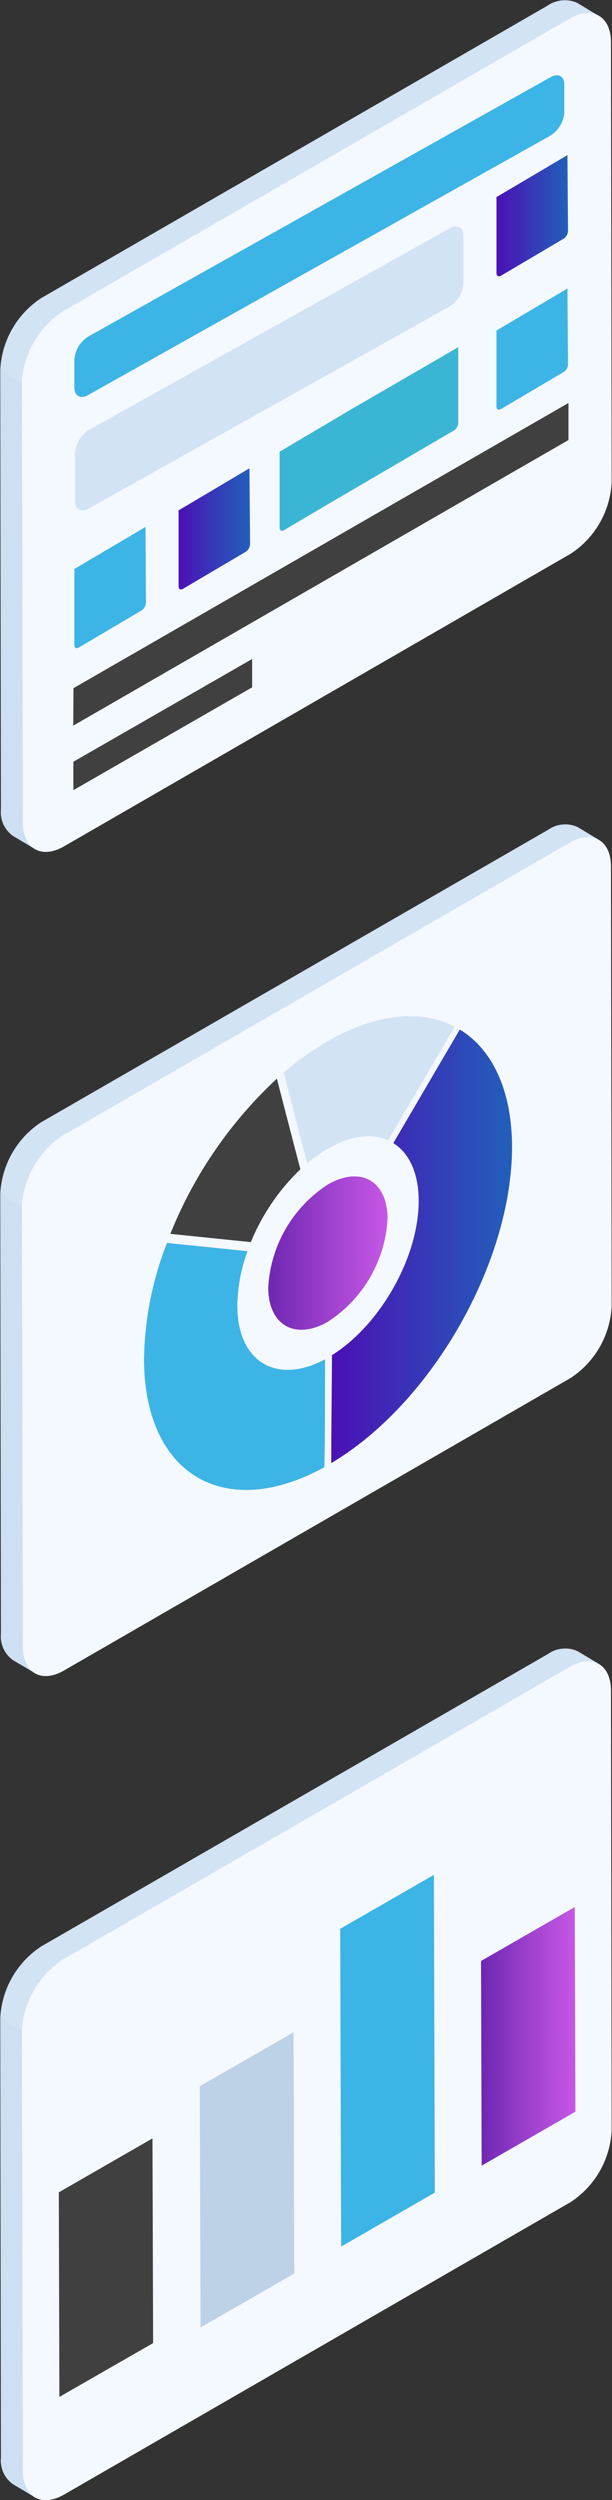
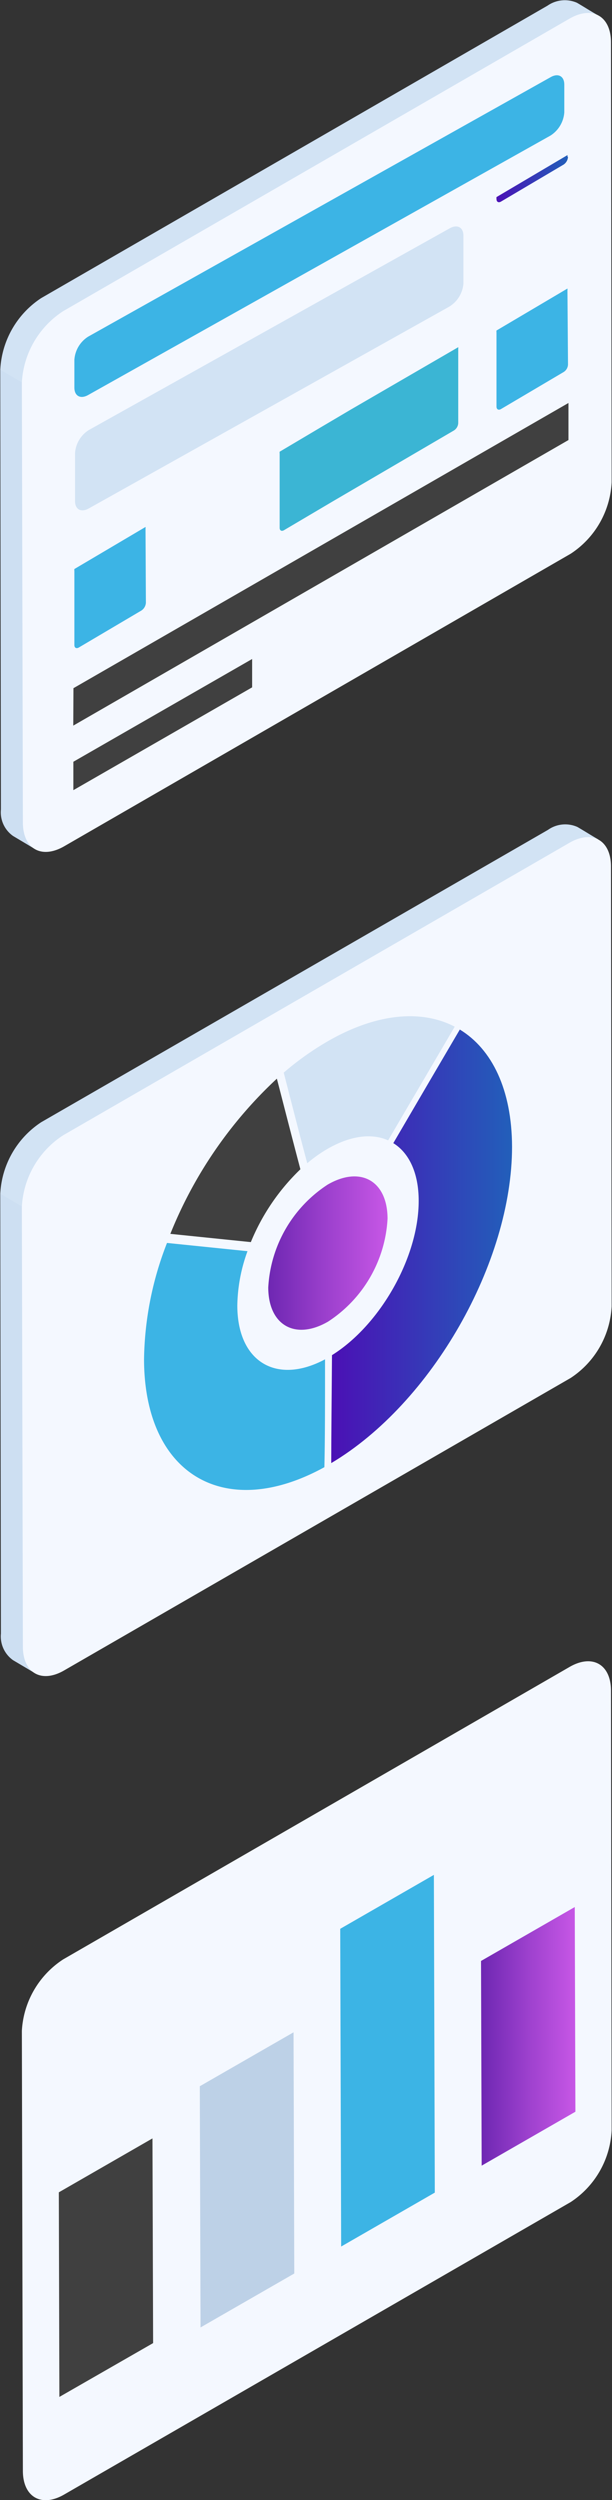
<svg xmlns="http://www.w3.org/2000/svg" xmlns:xlink="http://www.w3.org/1999/xlink" id="Layer_1" data-name="Layer 1" viewBox="0 0 66.07 269.81">
  <rect x="0" y="0" width="66.07" height="269.81" fill="#333333" stroke="none" />
  <defs>
    <style>.cls-1{fill:#d2e3f4;}.cls-1,.cls-10,.cls-11,.cls-12,.cls-2,.cls-3,.cls-4,.cls-5,.cls-6,.cls-7,.cls-8,.cls-9{fill-rule:evenodd;}.cls-2{fill:#cddff2;}.cls-3{fill:#f4f8ff;}.cls-4{fill:url(#linear-gradient);}.cls-5{fill:url(#linear-gradient-2);}.cls-6{fill:#3cb4e5;}.cls-7{fill:#404040;}.cls-8{fill:url(#linear-gradient-3);}.cls-9{fill:#bdd1e7;}.cls-10{fill:url(#linear-gradient-4);}.cls-11{fill:#3bb5d4;}.cls-12{fill:url(#linear-gradient-5);}</style>
    <linearGradient id="linear-gradient" x1="938.83" y1="134.59" x2="958.35" y2="134.59" gradientTransform="matrix(-1, 0, 0, 1, 996.08, 0)" gradientUnits="userSpaceOnUse">
      <stop offset="0" stop-color="#225fba" />
      <stop offset="1" stop-color="#4b10b5" />
    </linearGradient>
    <linearGradient id="linear-gradient-2" x1="952.27" y1="135.33" x2="965.15" y2="135.33" gradientTransform="matrix(-1, 0, 0, 1, 996.08, 0)" gradientUnits="userSpaceOnUse">
      <stop offset="0" stop-color="#c757e6" />
      <stop offset="0.51" stop-color="#9c40cd" />
      <stop offset="1" stop-color="#6e27b2" />
    </linearGradient>
    <linearGradient id="linear-gradient-3" x1="932" y1="219.86" x2="942.18" y2="219.86" gradientTransform="matrix(-1, 0, 0, 1, 994.12, -0.09)" xlink:href="#linear-gradient-2" />
    <linearGradient id="linear-gradient-4" x1="932.85" y1="23.32" x2="940.58" y2="23.32" xlink:href="#linear-gradient" />
    <linearGradient id="linear-gradient-5" x1="967.19" y1="57.17" x2="974.91" y2="57.17" xlink:href="#linear-gradient" />
  </defs>
  <title>illustration-Demo</title>
  <path class="cls-1" d="M6.42,121.2A9.82,9.82,0,0,0,2,128.92l2.29,2.94,2.07-.4c1.13-2,5.47-3.7,4.45-7.72l42-22.94,12.68-8.62h0l1.06-1.5c-.76-.44-1.5-.91-2.24-1.34a3.22,3.22,0,0,0-3.18.31h0Z" transform="translate(-1.97 -0.09)" />
  <path class="cls-2" d="M2.07,176.39a3.14,3.14,0,0,0,1.31,2.87l2.33,1.38a4.81,4.81,0,0,0,.52-1.84l.2.12,1.24-29.2L6.33,131.46,2,128.92Z" transform="translate(-1.97 -0.09)" />
  <path class="cls-3" d="M67.93,93.61c0-2.83-2-4-4.49-2.56L8.79,122.61a9.81,9.81,0,0,0-4.46,7.72l.11,47.47c0,2.83,2,4,4.48,2.55L63.58,148.8A9.83,9.83,0,0,0,68,141.08Z" transform="translate(-1.97 -0.09)" />
  <path class="cls-4" d="M51.61,111.2c3.47,2.11,5.62,6.48,5.64,12.65,0,12.5-8.68,27.7-19.52,34.14,0-3,.05-7.12.08-11.65,5.22-3.26,9.38-10.61,9.36-16.67,0-3-1.05-5.17-2.74-6.21C47.21,118.7,49.72,114.42,51.61,111.2Z" transform="translate(-1.97 -0.09)" />
  <path class="cls-5" d="M37.35,127.93c3.55-2.05,6.45-.4,6.46,3.68a14.16,14.16,0,0,1-6.42,11.11c-3.54,2.05-6.45.4-6.46-3.68A14.16,14.16,0,0,1,37.35,127.93Z" transform="translate(-1.97 -0.09)" />
  <path class="cls-1" d="M37.31,112.49c5.33-3.08,10.17-3.46,13.75-1.6l-7.19,12.27c-1.73-.78-4-.54-6.53.91a14.7,14.7,0,0,0-2.2,1.56c-1-3.75-1.87-7.19-2.54-9.78A31.32,31.32,0,0,1,37.31,112.49Z" transform="translate(-1.97 -0.09)" />
  <path class="cls-6" d="M20,134.23l8.69.89a17.76,17.76,0,0,0-1.1,5.86c0,6.08,4.23,8.61,9.47,5.81,0,4.52,0,8.59-.07,11.64-10.76,5.92-19.44.8-19.47-11.63A35.64,35.64,0,0,1,20,134.23Z" transform="translate(-1.97 -0.09)" />
  <path class="cls-7" d="M31.86,116.5c.66,2.54,1.54,6,2.54,9.78a23,23,0,0,0-5.35,7.86l-8.69-.89A46.55,46.55,0,0,1,31.86,116.5Z" transform="translate(-1.97 -0.09)" />
-   <path class="cls-1" d="M6.42,210.15A9.82,9.82,0,0,0,2,217.86l2.29,2.94,2.07-.4c1.13-2,5.46-3.69,4.45-7.72l42-22.93,12.68-8.62h0l1.06-1.51c-.76-.44-1.5-.91-2.24-1.34a3.24,3.24,0,0,0-3.18.31h0Z" transform="translate(-1.97 -0.09)" />
-   <path class="cls-2" d="M2.07,265.33a3.14,3.14,0,0,0,1.31,2.87l2.33,1.38a4.77,4.77,0,0,0,.52-1.83l.2.12,1.24-29.21L6.33,220.4,2,217.86Z" transform="translate(-1.97 -0.09)" />
  <path class="cls-3" d="M67.93,182.55c0-2.83-2-4-4.49-2.55L8.79,211.55a9.84,9.84,0,0,0-4.46,7.72l.11,47.47c0,2.83,2,4,4.48,2.55l54.66-31.55A9.81,9.81,0,0,0,68,230Z" transform="translate(-1.97 -0.09)" />
  <polygon class="cls-7" points="16.46 230.78 16.53 252.87 6.41 258.68 6.35 236.6 16.46 230.78" />
  <polygon class="cls-8" points="62.05 205.81 62.12 227.9 52 233.72 51.93 211.63 62.05 205.81" />
  <polygon class="cls-9" points="31.69 219.33 31.77 245.36 21.65 251.18 21.57 225.15 31.69 219.33" />
  <polygon class="cls-6" points="46.84 202.34 46.94 236.63 36.83 242.45 36.73 208.16 46.84 202.34" />
  <path class="cls-1" d="M6.42,32.26A9.82,9.82,0,0,0,2,40l2.29,2.94,2.07-.41c1.13-2,5.47-3.69,4.45-7.72l42-22.93L65.44,3.24h0L66.5,1.73C65.74,1.3,65,.82,64.26.39A3.27,3.27,0,0,0,61.08.7h0Z" transform="translate(-1.97 -0.09)" />
  <path class="cls-2" d="M2.07,87.45a3.12,3.12,0,0,0,1.31,2.86L5.71,91.7a4.85,4.85,0,0,0,.52-1.84l.2.12L7.67,60.77,6.33,42.51,2,40Z" transform="translate(-1.97 -0.09)" />
  <path class="cls-3" d="M67.93,4.67c0-2.84-2-4-4.49-2.56L8.79,33.67a9.81,9.81,0,0,0-4.46,7.71l.11,47.47c0,2.84,2,4,4.48,2.56L63.58,59.85A9.79,9.79,0,0,0,68,52.14Z" transform="translate(-1.97 -0.09)" />
  <path class="cls-7" d="M9.9,85.36,29.19,74.27V71.21L9.89,82.3v3.06Zm0-11L63.34,43.58v4L9.88,78.4Z" transform="translate(-1.97 -0.09)" />
-   <path class="cls-10" d="M63.23,17a.43.43,0,0,0,0-.17l-7.66,4.53a.89.89,0,0,0,0,.22v8c0,.3.22.42.48.27l6.77-4a1.08,1.08,0,0,0,.47-.83Z" transform="translate(-1.97 -0.09)" />
+   <path class="cls-10" d="M63.23,17a.43.43,0,0,0,0-.17l-7.66,4.53a.89.89,0,0,0,0,.22c0,.3.22.42.48.27l6.77-4a1.08,1.08,0,0,0,.47-.83Z" transform="translate(-1.97 -0.09)" />
  <path class="cls-6" d="M11.49,36.42A3.21,3.21,0,0,0,10,38.92v3c0,.91.66,1.27,1.49.8l49.91-28a3.24,3.24,0,0,0,1.49-2.5v-3c0-.91-.66-1.27-1.48-.8Z" transform="translate(-1.97 -0.09)" />
  <path class="cls-1" d="M11.56,46.5A3.21,3.21,0,0,0,10.07,49v5.16c0,.92.66,1.27,1.49.8l38.9-21.77A3.22,3.22,0,0,0,52,30.7V25.53c0-.91-.66-1.26-1.48-.8Z" transform="translate(-1.97 -0.09)" />
  <path class="cls-6" d="M63.23,31.4a.43.43,0,0,0,0-.17l-7.66,4.53a.88.88,0,0,0,0,.21v8c0,.3.22.42.48.27l6.77-4a1,1,0,0,0,.47-.82Z" transform="translate(-1.97 -0.09)" />
  <path class="cls-11" d="M39.81,44.31h0l-2.47,1.46-.78.46h0l-4.4,2.61a.76.76,0,0,0,0,.21v8c0,.3.21.41.47.26l5.28-3.12,13.06-7.64a1,1,0,0,0,.47-.82v-8a.43.43,0,0,0,0-.17Z" transform="translate(-1.97 -0.09)" />
-   <path class="cls-12" d="M28.9,50.8a.47.47,0,0,0,0-.17l-7.65,4.54a.76.76,0,0,0,0,.21v8c0,.3.21.41.47.26l6.78-4a1.08,1.08,0,0,0,.47-.83Z" transform="translate(-1.97 -0.09)" />
  <path class="cls-6" d="M17.68,57.13a.47.47,0,0,0,0-.17L10,61.5a.76.76,0,0,0,0,.21v8c0,.3.22.41.48.26l6.77-4a1.08,1.08,0,0,0,.47-.83Z" transform="translate(-1.97 -0.09)" />
</svg>